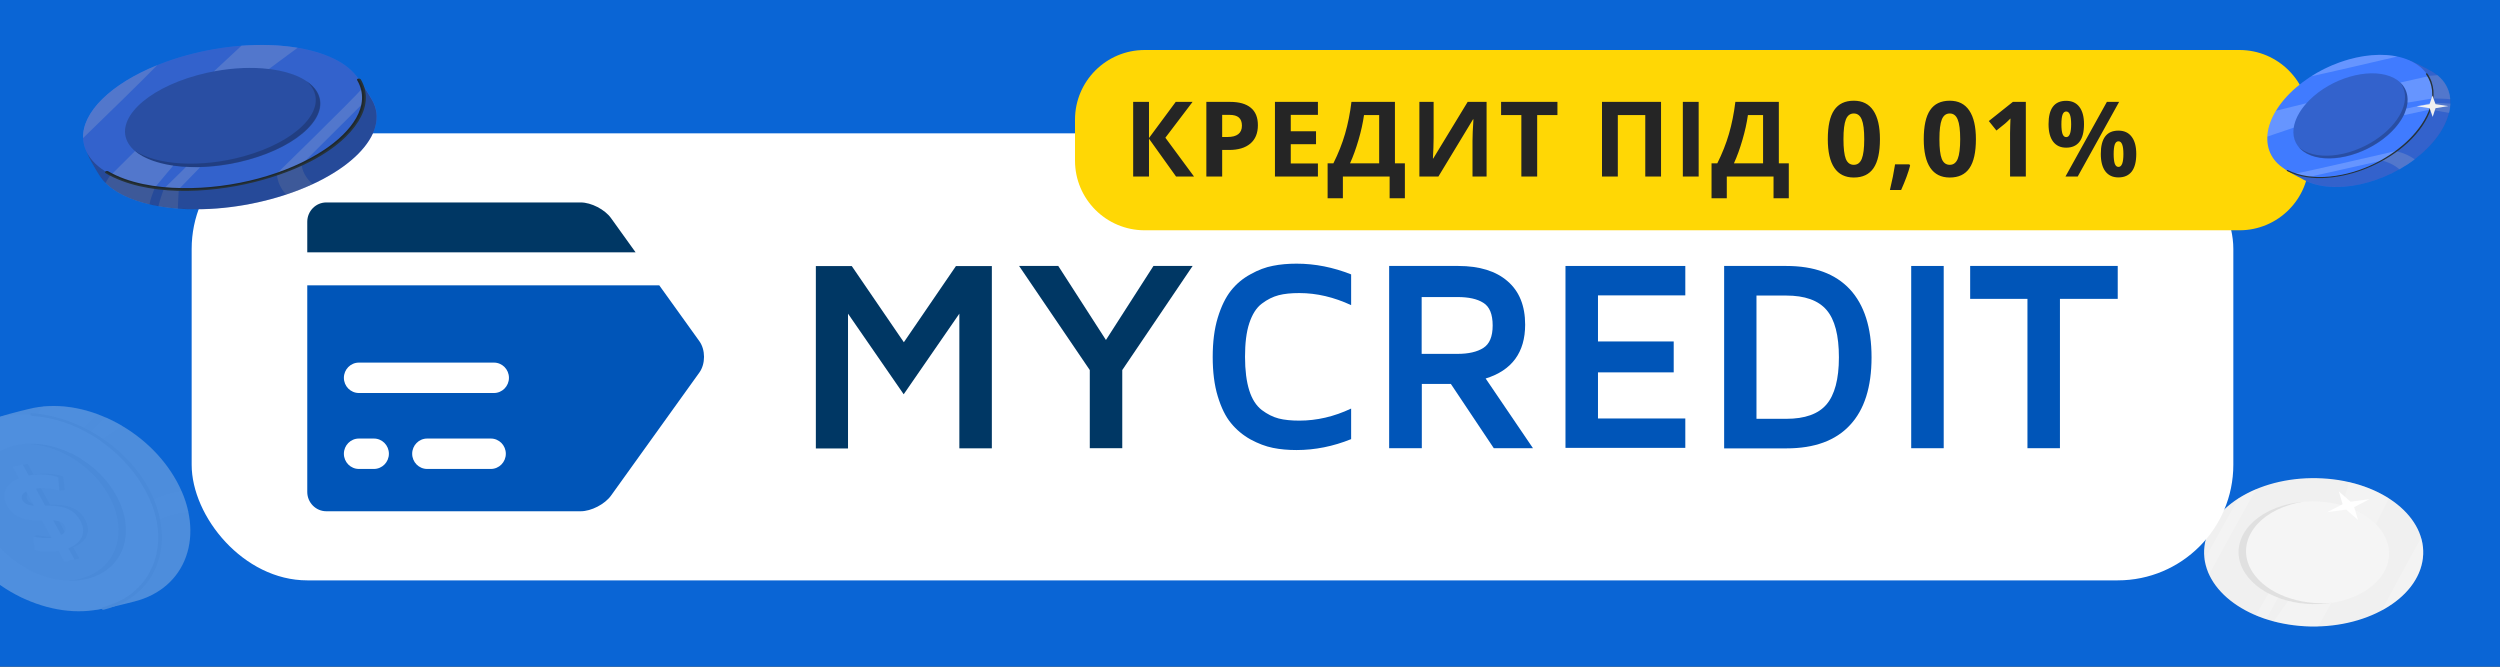
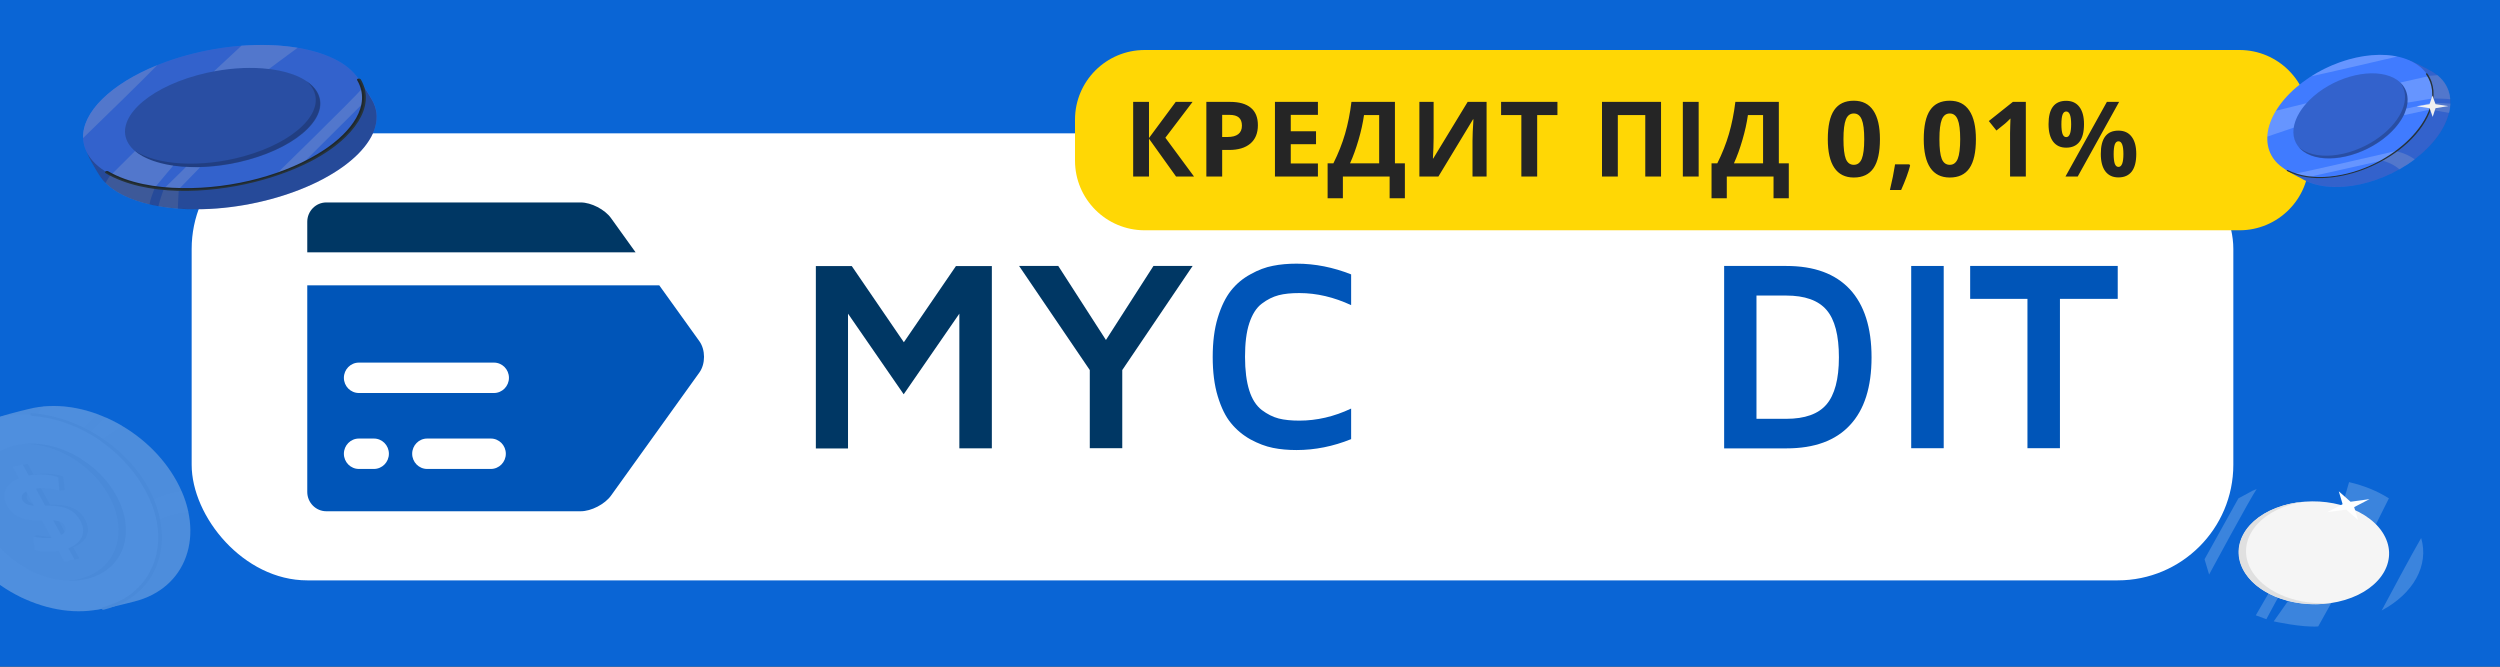
<svg xmlns="http://www.w3.org/2000/svg" width="300" height="80" viewBox="0 0 300 80" fill="none">
  <rect x="0" y="0" width="300" height="80" fill="#333333" stroke="none" />
  <g clip-path="url(#clip0_1_4028)">
    <rect width="300" height="118.194" fill="#0A65D5" />
-     <path d="M290.744 66.996C291.33 62.096 285.938 57.801 278.7 57.405C271.462 57.008 265.12 60.659 264.534 65.559C263.947 70.46 269.34 74.754 276.577 75.151C283.815 75.548 290.158 71.897 290.744 66.996Z" fill="#F0F0F0" />
    <path d="M281.396 71.993C285.93 70.628 287.941 66.989 285.889 63.865C283.836 60.741 278.498 59.315 273.964 60.681C269.431 62.046 267.42 65.685 269.472 68.809C271.524 71.933 276.863 73.359 281.396 71.993Z" fill="#F5F5F5" />
    <path d="M270.328 68.693C268.278 65.569 270.289 61.931 274.822 60.565C275.321 60.414 275.831 60.299 276.348 60.215C275.53 60.289 274.715 60.44 273.922 60.678C269.39 62.044 267.378 65.681 269.428 68.805C271.256 71.584 275.682 73.016 279.829 72.337C275.958 72.687 272.024 71.268 270.328 68.69V68.693Z" fill="#E0E0E0" />
    <path opacity="0.2" d="M273.373 71.719C273.284 71.826 271.964 74.306 271.964 74.306L270.696 73.836L272.226 71.201L273.373 71.719Z" fill="white" />
    <path opacity="0.2" d="M270.816 58.671C270.632 58.745 270.451 58.824 270.274 58.906L268.621 59.8C268.621 59.8 268.61 59.807 268.603 59.812L264.548 67.103C264.548 67.103 264.548 67.113 264.548 67.118L265.09 68.933C265.09 68.933 265.09 68.94 265.094 68.942C265.111 68.909 270.044 59.762 270.809 58.671H270.816Z" fill="white" />
    <path opacity="0.2" d="M290.54 64.56C289.478 66.377 286.815 71.354 285.799 73.26C289.648 71.203 291.497 67.828 290.54 64.56Z" fill="white" />
    <path opacity="0.2" d="M274.581 72.102L272.846 74.564C272.846 74.564 276.263 75.322 278.186 75.171L279.751 72.361C279.751 72.361 279.74 72.361 279.737 72.361C277.991 72.627 276.199 72.522 274.577 72.102H274.581Z" fill="white" />
    <path opacity="0.2" d="M285.112 62.914L286.667 59.802C285.289 58.922 283.657 58.263 281.89 57.855L281.075 60.651C282.679 61.111 284.096 61.886 285.112 62.914Z" fill="white" />
    <path d="M280.654 58.959L282.067 60.21L284.347 59.896L282.499 60.855L282.963 62.399L281.546 61.148L279.266 61.462L281.114 60.503L280.654 58.959Z" fill="white" />
    <rect x="23" y="16" width="245" height="53.644" rx="13.872" fill="white" />
    <g clip-path="url(#clip1_1_4028)">
      <path d="M73.318 26.167C72.579 25.136 70.944 24.293 69.685 24.293H39.16C37.901 24.293 36.872 25.334 36.872 26.609V30.279H76.27L73.318 26.167Z" fill="#003764" />
      <path d="M83.928 40.949L79.112 34.24H36.872V59.035C36.872 60.31 37.901 61.351 39.16 61.351H69.686C70.945 61.351 72.579 60.507 73.319 59.477L83.93 44.695C84.667 43.665 84.667 41.979 83.928 40.949ZM44.867 56.274H43.067C42.071 56.274 41.266 55.454 41.266 54.45C41.266 53.444 42.071 52.625 43.067 52.625H44.867C45.863 52.625 46.668 53.443 46.668 54.45C46.668 55.454 45.863 56.274 44.867 56.274ZM58.899 56.274H51.261C50.266 56.274 49.461 55.454 49.461 54.45C49.461 53.444 50.265 52.625 51.261 52.625H58.899C59.894 52.625 60.699 53.443 60.699 54.45C60.699 55.454 59.895 56.274 58.899 56.274ZM59.273 47.161H43.067C42.071 47.161 41.266 46.343 41.266 45.337C41.266 44.331 42.071 43.512 43.067 43.512H59.273C60.269 43.512 61.074 44.331 61.074 45.337C61.072 46.343 60.269 47.161 59.273 47.161Z" fill="#0055B8" />
      <path d="M97.902 53.799V31.929H102.213L108.462 41.069L114.712 31.929H119.022V53.799H115.122V37.639L108.443 47.314L101.762 37.639V53.817H97.902V53.799Z" fill="#003764" />
      <path d="M122.292 31.916H126.993L132.713 40.798L138.413 31.916H143.115L134.672 44.406V53.786H130.774V44.406L122.292 31.916Z" fill="#003764" />
      <path d="M146.132 47.559C145.721 46.211 145.525 44.627 145.525 42.842C145.525 41.056 145.72 39.471 146.132 38.124C146.543 36.775 147.073 35.686 147.719 34.87C148.365 34.057 149.149 33.403 150.069 32.908C150.989 32.392 151.892 32.056 152.753 31.897C153.633 31.719 154.574 31.639 155.593 31.639C157.806 31.639 159.982 32.075 162.136 32.927V36.616C160.078 35.665 158.022 35.168 155.925 35.168C154.947 35.168 154.123 35.247 153.438 35.426C152.753 35.605 152.066 35.941 151.421 36.436C150.754 36.933 150.266 37.727 149.91 38.796C149.559 39.867 149.403 41.217 149.403 42.823C149.403 44.448 149.579 45.794 149.91 46.847C150.245 47.917 150.754 48.69 151.421 49.207C152.086 49.704 152.753 50.041 153.438 50.218C154.123 50.396 154.968 50.475 155.925 50.475C158.003 50.475 160.078 50.001 162.136 49.027V52.696C159.981 53.568 157.788 54.005 155.593 54.005C154.574 54.005 153.633 53.925 152.753 53.745C151.872 53.568 150.989 53.231 150.069 52.736C149.149 52.222 148.365 51.568 147.719 50.773C147.072 49.999 146.543 48.909 146.132 47.559Z" fill="#0055B8" />
-       <path d="M166.698 53.786V31.916H175.005C177.533 31.916 179.511 32.531 180.902 33.739C182.313 34.949 183.018 36.695 183.018 38.955C183.018 42.287 181.431 44.446 178.278 45.42L183.958 53.787H179.257L174.105 46.074H170.618V53.787H166.698V53.786ZM170.599 42.464H174.908C176.22 42.464 177.258 42.228 178.002 41.751C178.747 41.278 179.12 40.383 179.12 39.056C179.12 37.707 178.747 36.795 178.002 36.339C177.258 35.864 176.221 35.646 174.908 35.646H170.599V42.464Z" fill="#0055B8" />
-       <path d="M187.858 53.786V31.916H202.237V35.445H191.757V40.975H200.845V44.684H191.757V50.217H202.237V53.744H187.858V53.786Z" fill="#0055B8" />
      <path d="M206.897 53.786V31.916H214.361C217.71 31.916 220.239 32.848 221.983 34.713C223.706 36.576 224.586 39.292 224.586 42.881C224.586 46.449 223.726 49.166 222.001 51.008C220.278 52.873 217.731 53.805 214.38 53.805H206.898V53.786H206.897ZM210.777 50.258H214.341C216.594 50.258 218.2 49.681 219.18 48.532C220.159 47.381 220.669 45.498 220.669 42.882C220.669 40.247 220.179 38.341 219.18 37.19C218.199 36.043 216.574 35.466 214.341 35.466H210.777V50.258Z" fill="#0055B8" />
      <path d="M229.345 53.786V31.916H233.245V53.786H229.345Z" fill="#0055B8" />
      <path d="M236.419 35.861V31.916H254.128V35.861H247.193V53.786H243.294V35.861H236.419Z" fill="#0055B8" />
    </g>
    <path d="M129 14.361C129 9.743 132.743 6 137.361 6H268.734C273.351 6 277.095 9.743 277.095 14.361V19.273C277.095 23.891 273.351 27.634 268.734 27.634H137.361C132.743 27.634 129 23.891 129 19.273V14.361Z" fill="#FFD705" />
    <path d="M143.279 21.18H141.124L137.878 16.642V21.18H135.98V12.227H137.878V16.563L141.087 12.227H143.108L139.844 16.526L143.279 21.18ZM146.661 16.44H147.285C147.869 16.44 148.306 16.326 148.596 16.097C148.886 15.865 149.031 15.528 149.031 15.087C149.031 14.642 148.908 14.313 148.663 14.101C148.422 13.889 148.043 13.783 147.524 13.783H146.661V16.44ZM150.947 15.02C150.947 15.983 150.645 16.72 150.041 17.23C149.441 17.741 148.586 17.996 147.475 17.996H146.661V21.18H144.762V12.227H147.622C148.708 12.227 149.533 12.462 150.096 12.931C150.664 13.397 150.947 14.093 150.947 15.02ZM158.15 21.18H152.994V12.227H158.15V13.783H154.892V15.748H157.923V17.304H154.892V19.613H158.15V21.18ZM159.314 19.6H160.006C160.598 18.416 161.066 17.234 161.409 16.055C161.752 14.871 162.007 13.595 162.174 12.227H167.392V19.6H168.586V23.789H166.755V21.18H161.146V23.789H159.314V19.6ZM163.681 13.807C163.55 14.742 163.332 15.732 163.026 16.777C162.723 17.822 162.383 18.763 162.003 19.6H165.5V13.807H163.681ZM170.326 12.227H172.035V16.551L172.01 17.708L171.949 19.025H171.986L176.119 12.227H178.391V21.18H176.701V16.881C176.701 16.306 176.738 15.452 176.811 14.322H176.762L172.61 21.18H170.326V12.227ZM184.461 21.18H182.562V13.807H180.131V12.227H186.892V13.807H184.461V21.18ZM199.325 21.18H197.433V13.807H194.138V21.18H192.24V12.227H199.325V21.18ZM201.941 21.18V12.227H203.84V21.18H201.941ZM205.384 19.6H206.076C206.668 18.416 207.135 17.234 207.478 16.055C207.821 14.871 208.076 13.595 208.244 12.227H213.461V19.6H214.655V23.789H212.824V21.18H207.215V23.789H205.384V19.6ZM209.75 13.807C209.619 14.742 209.401 15.732 209.095 16.777C208.793 17.822 208.452 18.763 208.072 19.6H211.569V13.807H209.75ZM225.594 16.704C225.594 18.267 225.337 19.425 224.823 20.176C224.312 20.927 223.524 21.303 222.459 21.303C221.426 21.303 220.646 20.915 220.12 20.139C219.597 19.363 219.336 18.218 219.336 16.704C219.336 15.124 219.591 13.96 220.101 13.213C220.612 12.462 221.397 12.086 222.459 12.086C223.492 12.086 224.272 12.478 224.798 13.262C225.329 14.046 225.594 15.193 225.594 16.704ZM221.216 16.704C221.216 17.802 221.31 18.59 221.497 19.067C221.689 19.541 222.01 19.778 222.459 19.778C222.9 19.778 223.218 19.537 223.414 19.055C223.61 18.573 223.708 17.79 223.708 16.704C223.708 15.605 223.608 14.818 223.408 14.34C223.212 13.858 222.896 13.617 222.459 13.617C222.014 13.617 221.695 13.858 221.504 14.34C221.312 14.818 221.216 15.605 221.216 16.704ZM229.214 19.864C229.002 20.688 228.643 21.666 228.137 22.797H226.789C227.055 21.711 227.261 20.686 227.408 19.723H229.123L229.214 19.864ZM237.109 16.704C237.109 18.267 236.852 19.425 236.337 20.176C235.827 20.927 235.039 21.303 233.974 21.303C232.941 21.303 232.161 20.915 231.634 20.139C231.112 19.363 230.85 18.218 230.85 16.704C230.85 15.124 231.106 13.96 231.616 13.213C232.126 12.462 232.912 12.086 233.974 12.086C235.006 12.086 235.786 12.478 236.313 13.262C236.844 14.046 237.109 15.193 237.109 16.704ZM232.73 16.704C232.73 17.802 232.824 18.59 233.012 19.067C233.204 19.541 233.525 19.778 233.974 19.778C234.415 19.778 234.733 19.537 234.929 19.055C235.125 18.573 235.223 17.79 235.223 16.704C235.223 15.605 235.123 14.818 234.923 14.34C234.727 13.858 234.41 13.617 233.974 13.617C233.529 13.617 233.21 13.858 233.018 14.34C232.826 14.818 232.73 15.605 232.73 16.704ZM243.099 21.18H241.207V15.999L241.225 15.148L241.256 14.217C240.941 14.532 240.723 14.738 240.601 14.836L239.572 15.663L238.659 14.524L241.544 12.227H243.099V21.18ZM247.368 14.909C247.368 15.428 247.413 15.816 247.503 16.073C247.597 16.326 247.746 16.453 247.95 16.453C248.342 16.453 248.538 15.938 248.538 14.909C248.538 13.889 248.342 13.379 247.95 13.379C247.746 13.379 247.597 13.505 247.503 13.758C247.413 14.007 247.368 14.391 247.368 14.909ZM250.081 14.897C250.081 15.836 249.9 16.542 249.536 17.016C249.173 17.485 248.64 17.72 247.938 17.72C247.264 17.72 246.744 17.479 246.376 16.998C246.009 16.512 245.825 15.812 245.825 14.897C245.825 13.031 246.529 12.099 247.938 12.099C248.628 12.099 249.157 12.341 249.524 12.827C249.895 13.309 250.081 13.999 250.081 14.897ZM254.294 12.227L249.328 21.18H247.858L252.825 12.227H254.294ZM253.639 18.486C253.639 19.004 253.684 19.392 253.774 19.649C253.868 19.902 254.017 20.029 254.221 20.029C254.613 20.029 254.809 19.515 254.809 18.486C254.809 17.465 254.613 16.955 254.221 16.955C254.017 16.955 253.868 17.081 253.774 17.334C253.684 17.584 253.639 17.967 253.639 18.486ZM256.352 18.474C256.352 19.408 256.17 20.113 255.807 20.586C255.444 21.056 254.911 21.29 254.209 21.29C253.535 21.29 253.015 21.049 252.647 20.568C252.28 20.082 252.096 19.384 252.096 18.474C252.096 16.608 252.8 15.675 254.209 15.675C254.899 15.675 255.427 15.918 255.795 16.404C256.166 16.885 256.352 17.575 256.352 18.474Z" fill="#252525" />
    <path d="M277.572 11.602C281.03 8.602 285.154 6.525 288.775 7.179C289.53 7.316 291.012 8.146 291.632 8.473C295.217 10.369 294.733 14.843 290.553 18.467C286.373 22.092 280.076 23.492 276.493 21.598C275.973 21.322 274.455 20.56 274.106 20.186C272.048 17.987 274.001 14.701 277.574 11.604L277.572 11.602Z" fill="#407BFF" />
    <g opacity="0.2">
      <path d="M287.513 18.141L285.676 19.231C286.569 19.424 287.365 19.813 287.928 20.32C288.563 19.961 289.18 19.562 289.764 19.122C289.155 18.671 288.372 18.329 287.513 18.141Z" fill="white" />
    </g>
    <g opacity="0.2">
      <path d="M291.845 12.332L291.634 13.163C292.442 13.284 293.131 13.418 293.898 13.544C293.99 13.166 294.041 12.796 294.052 12.436C293.276 12.373 292.656 12.361 291.843 12.334L291.845 12.332Z" fill="white" />
    </g>
    <g opacity="0.2">
      <path d="M294.038 11.904C293.947 10.781 293.437 9.782 292.495 9.025C291.993 9.055 291.493 9.098 291.001 9.165L291.929 11.814C292.643 11.833 293.373 11.833 294.038 11.904Z" fill="white" />
    </g>
    <path opacity="0.2" d="M277.587 11.601C281.045 8.602 285.169 6.523 288.79 7.177C289.545 7.314 291.027 8.144 291.647 8.471C295.233 10.367 294.748 14.841 290.568 18.465C286.388 22.09 280.091 23.49 276.508 21.596C275.988 21.32 274.47 20.558 274.121 20.183C272.063 17.985 274.016 14.699 277.589 11.601H277.587Z" fill="black" />
    <path d="M288.495 17.379C292.645 13.781 293.104 9.328 289.519 7.432C285.935 5.537 279.665 6.917 275.515 10.515C271.364 14.113 270.906 18.566 274.49 20.461C278.075 22.357 284.345 20.977 288.495 17.379Z" fill="#407BFF" />
    <path d="M286.496 16.245C289.382 13.743 289.735 10.665 287.286 9.369C284.836 8.074 280.51 9.052 277.624 11.554C274.738 14.056 274.384 17.135 276.834 18.43C279.284 19.726 283.61 18.748 286.496 16.245Z" fill="#407BFF" />
    <path opacity="0.2" d="M286.496 16.245C289.382 13.743 289.735 10.665 287.286 9.369C284.836 8.074 280.51 9.052 277.624 11.554C274.738 14.056 274.384 17.135 276.834 18.43C279.284 19.726 283.61 18.748 286.496 16.245Z" fill="black" />
    <path opacity="0.2" d="M286.184 15.929C283.297 18.431 278.972 19.408 276.523 18.113C276.253 17.97 276.018 17.804 275.817 17.621C276.074 17.944 276.416 18.224 276.842 18.45C279.29 19.745 283.618 18.768 286.503 16.266C289.071 14.04 289.632 11.358 288 9.882C289.221 11.405 288.566 13.862 286.184 15.929Z" fill="black" />
    <path opacity="0.2" d="M288.75 13.038C288.882 13.023 291.82 12.334 291.82 12.334L291.639 13.138L288.492 13.813L288.75 13.038Z" fill="white" />
    <path opacity="0.2" d="M275.378 20.845C275.498 20.886 275.623 20.926 275.748 20.962L277.064 21.232C277.064 21.232 277.074 21.232 277.079 21.233L285.75 19.284C285.75 19.284 285.76 19.279 285.765 19.275L287.584 18.108C287.584 18.108 287.589 18.103 287.594 18.101C287.553 18.111 276.709 20.624 275.378 20.845Z" fill="white" />
    <path opacity="0.2" d="M277.35 9.153C279.522 8.69 285.419 7.312 287.678 6.784C284.638 6.143 280.632 7.058 277.35 9.153Z" fill="white" />
    <path opacity="0.2" d="M288.895 12.312L291.904 11.814C291.904 11.814 291.965 9.923 291.384 9.153L288.041 9.904C288.041 9.904 288.043 9.908 288.046 9.91C288.714 10.542 288.992 11.383 288.897 12.312H288.895Z" fill="white" />
    <path opacity="0.2" d="M276.781 12.382L273.118 13.292C272.481 14.349 272.134 15.406 272.083 16.39L275.245 15.316C275.386 14.375 275.903 13.356 276.781 12.38V12.382Z" fill="white" />
    <path d="M291.114 8.892C292.861 11.398 291.31 14.489 289.168 16.644C287.025 18.799 283.531 20.807 279.548 21.19C277.788 21.36 275.965 21.152 274.536 20.406C274.44 20.356 274.343 20.468 274.44 20.519C277.278 22 281.216 21.342 284.031 20.187C287.816 18.633 290.79 15.925 291.741 12.988C292.185 11.614 292.18 10.12 291.277 8.827C291.223 8.751 291.06 8.816 291.111 8.892H291.114Z" fill="#263238" />
    <path d="M291.892 11.46L292.259 12.499L293.802 12.733L292.264 12.981L291.922 14.026L291.555 12.985L290.012 12.753L291.548 12.505L291.892 11.46Z" fill="#F0F0F0" />
    <path d="M23.776 8.994C16.297 11.057 10.437 14.103 10.351 17.75C10.332 18.509 11.447 20.222 11.871 20.93C14.34 25.031 23.665 26.332 32.702 23.839C41.744 21.347 47.069 16.004 44.606 11.903C44.249 11.307 43.283 9.59 42.655 9.115C38.974 6.326 31.495 6.864 23.77 8.998L23.776 8.994Z" fill="#407BFF" />
    <g opacity="0.2">
-       <path d="M33.231 20.864L36.174 19.572C36.217 20.485 36.703 21.381 37.516 22.106C36.537 22.56 35.478 22.981 34.345 23.356C33.662 22.61 33.274 21.743 33.225 20.864H33.231Z" fill="white" />
-     </g>
+       </g>
    <g opacity="0.2">
      <path d="M19.67 22.644L21.449 22.773C21.382 23.577 21.388 24.273 21.338 25.04C20.532 24.978 19.756 24.882 19.012 24.748C19.184 23.998 19.406 23.411 19.67 22.64V22.644Z" fill="white" />
    </g>
    <g opacity="0.2">
      <path d="M17.934 24.528C15.675 23.998 13.835 23.131 12.659 21.956C12.918 21.498 13.201 21.047 13.527 20.61L18.575 22.519C18.335 23.194 18.045 23.877 17.934 24.528Z" fill="white" />
    </g>
    <path opacity="0.4" d="M23.77 9.006C16.291 11.069 10.431 14.116 10.345 17.763C10.326 18.521 11.44 20.234 11.865 20.943C14.333 25.044 23.659 26.344 32.695 23.852C41.738 21.36 47.062 16.017 44.6 11.915C44.243 11.319 43.277 9.602 42.649 9.127C38.968 6.339 31.489 6.877 23.764 9.011L23.77 9.006Z" fill="black" />
    <path d="M31.294 21.489C40.271 19.014 45.548 13.684 43.083 9.585C40.617 5.485 31.341 4.169 22.364 6.644C13.388 9.119 8.11 14.449 10.576 18.549C13.042 22.648 22.318 23.965 31.294 21.489Z" fill="#407BFF" />
    <path d="M29.757 19.171C35.998 17.45 39.691 13.784 38.006 10.983C36.321 8.182 29.896 7.306 23.656 9.027C17.415 10.748 13.722 14.413 15.407 17.215C17.092 20.016 23.517 20.891 29.757 19.171Z" fill="#407BFF" />
    <path opacity="0.2" d="M29.757 19.171C35.998 17.45 39.691 13.784 38.006 10.983C36.321 8.182 29.896 7.306 23.656 9.027C17.415 10.748 13.722 14.413 15.407 17.215C17.092 20.016 23.517 20.891 29.757 19.171Z" fill="black" />
    <path opacity="0.2" d="M29.236 18.755C35.477 17.034 39.171 13.366 37.484 10.565C37.299 10.257 37.053 9.974 36.758 9.711C37.312 10.078 37.755 10.507 38.05 10.995C39.737 13.795 36.044 17.463 29.802 19.184C24.25 20.714 18.556 20.189 16.18 18.084C18.814 19.826 24.09 20.176 29.242 18.755H29.236Z" fill="black" />
    <path opacity="0.2" d="M22.323 20.022C22.237 20.143 19.683 22.619 19.683 22.619L21.394 22.764L24.004 20.084L22.317 20.022H22.323Z" fill="white" />
    <path opacity="0.2" d="M43.511 10.565C43.548 10.695 43.585 10.824 43.609 10.957L43.64 12.295C43.64 12.295 43.64 12.308 43.64 12.312L36.259 19.668C36.259 19.668 36.241 19.676 36.235 19.68L33.139 20.927C33.139 20.927 33.126 20.927 33.12 20.931C33.157 20.897 42.538 11.728 43.511 10.57V10.565Z" fill="white" />
    <path opacity="0.2" d="M18.857 7.827C17.06 9.682 11.938 14.662 9.969 16.567C9.852 13.47 13.293 10.078 18.857 7.827Z" fill="white" />
    <path opacity="0.2" d="M20.784 19.872L18.587 22.493C18.587 22.493 14.703 21.81 13.361 20.964L16.205 18.125C16.205 18.125 16.211 18.13 16.217 18.134C17.245 19.005 18.858 19.597 20.791 19.872H20.784Z" fill="white" />
    <path opacity="0.2" d="M25.678 8.56L28.971 5.489C31.378 5.305 33.674 5.397 35.705 5.735L32.271 8.277C30.295 8.039 28.011 8.123 25.672 8.565L25.678 8.56Z" fill="white" />
    <path d="M12.671 20.784C17.485 23.602 24.951 23.247 30.547 21.847C35.705 20.555 40.814 18.079 43.012 14.549C44.003 12.953 44.255 11.169 43.301 9.536C43.19 9.352 42.747 9.431 42.858 9.619C44.643 12.67 42.089 15.871 38.875 17.996C34.45 20.922 28.011 22.664 21.831 22.572C18.691 22.526 15.423 21.976 12.997 20.559C12.776 20.43 12.443 20.647 12.671 20.78V20.784Z" fill="#263238" />
    <path opacity="0.2" d="M31.294 21.489C40.271 19.014 45.548 13.684 43.083 9.585C40.617 5.485 31.341 4.169 22.364 6.644C13.388 9.119 8.11 14.449 10.576 18.549C13.042 22.648 22.318 23.965 31.294 21.489Z" fill="black" />
    <g opacity="0.3">
      <path d="M-1.657 63.487C-4.537 58.203 -5.19 53.072 -1.152 50.496C-0.308 49.959 2.388 49.342 3.477 49.071C9.793 47.491 17.733 51.388 21.218 57.773C24.702 64.158 22.405 70.614 16.09 72.19C15.173 72.419 12.575 73.119 11.602 73.123C5.915 73.165 1.323 68.943 -1.65 63.487H-1.657Z" fill="#EBEBEB" />
      <g opacity="0.2">
        <path d="M18.238 60.103L18.835 62.516C19.887 61.903 21.235 61.532 22.614 61.445C22.442 60.624 22.177 59.786 21.814 58.948C20.503 59.115 19.253 59.519 18.238 60.103Z" fill="white" />
      </g>
      <g opacity="0.2">
        <path d="M10.815 51.892L12.193 52.718C13.049 52.122 13.831 51.642 14.662 51.084C14.034 50.713 13.381 50.38 12.723 50.088C12.002 50.701 11.498 51.217 10.815 51.888V51.892Z" fill="white" />
      </g>
      <g opacity="0.2">
        <path d="M11.725 49.688C9.565 48.892 7.312 48.55 5.176 48.763C4.837 49.213 4.53 49.671 4.271 50.146L9.916 51.417C10.507 50.826 11.073 50.2 11.725 49.692V49.688Z" fill="white" />
      </g>
      <path d="M12.424 73C18.738 71.421 21.054 65.004 17.598 58.666C14.141 52.329 6.22 48.471 -0.095 50.05C-6.409 51.629 -8.726 58.047 -5.269 64.384C-1.812 70.721 6.109 74.579 12.424 73Z" fill="#F0F0F0" />
      <path d="M-1.7 63.404C-4.1 58.994 -2.555 54.547 1.76 53.472C6.075 52.392 11.523 55.093 13.923 59.499C16.324 63.908 14.779 68.355 10.464 69.43C6.149 70.51 0.701 67.809 -1.7 63.404Z" fill="#EBEBEB" />
      <path d="M13.092 59.515C15.493 63.925 13.948 68.372 9.633 69.447C9.159 69.568 8.666 69.635 8.168 69.668C8.968 69.697 9.756 69.626 10.507 69.439C14.822 68.359 16.373 63.912 13.966 59.507C11.83 55.585 7.281 53.022 3.268 53.259C7.054 53.405 11.11 55.877 13.092 59.515Z" fill="#E0E0E0" />
      <path opacity="0.2" d="M9.719 55.077C9.793 54.952 10.802 51.909 10.802 51.909L12.156 52.689L10.962 55.898L9.719 55.077Z" fill="white" />
      <path opacity="0.2" d="M13.812 72.552C13.985 72.481 14.151 72.406 14.317 72.331L15.844 71.419C15.844 71.419 15.856 71.41 15.862 71.406L18.989 62.5C18.989 62.5 18.989 62.487 18.989 62.479L18.238 60.02C18.238 60.02 18.238 60.011 18.238 60.007C18.226 60.049 14.453 71.248 13.825 72.552H13.812Z" fill="white" />
-       <path opacity="0.2" d="M8.475 54.389L9.891 51.438C9.891 51.438 6.419 49.913 4.542 49.813L3.335 53.247H3.348C5.041 53.172 6.826 53.589 8.475 54.393V54.389Z" fill="white" />
      <path opacity="0.2" d="M-0.819 64.767L-1.977 68.597C-0.512 69.964 1.187 71.081 2.979 71.89L3.446 68.36C1.809 67.505 0.313 66.272 -0.813 64.767H-0.819Z" fill="white" />
      <path d="M2.844 57.311L2.105 55.956L3.317 55.652L4.038 56.969C5.275 56.74 6.629 56.827 7.577 57.181L7.774 58.794L7.183 58.89C6.334 58.594 5.823 58.415 4.899 58.548L6.001 60.566C7.522 60.557 9.27 60.628 10.212 62.354C10.907 63.633 10.575 64.967 8.784 65.663L9.516 67.005L8.303 67.309L7.583 65.992C6.635 66.146 5.62 66.126 4.721 65.871L4.001 64.362L4.376 64.221C5.047 64.35 6.161 64.467 6.715 64.4L5.595 62.345C4.081 62.366 2.357 62.291 1.428 60.587C0.744 59.332 1.071 58.011 2.844 57.306V57.311ZM6.986 62.387L7.928 64.112C8.488 63.808 8.55 63.391 8.334 62.987C8.1 62.562 7.614 62.42 6.986 62.383V62.387ZM3.305 59.978C3.539 60.403 4.013 60.545 4.635 60.599L3.718 58.924C3.188 59.207 3.09 59.59 3.305 59.978Z" fill="#E0E0E0" />
      <path d="M2.259 57.39L1.514 56.027L2.726 55.723L3.447 57.048C4.684 56.823 6.038 56.91 6.992 57.265L7.134 58.915C6.284 58.615 5.232 58.507 4.314 58.64L5.422 60.67C6.943 60.661 8.691 60.736 9.639 62.474C10.341 63.762 10.014 65.1 8.217 65.8L8.956 67.151L7.743 67.455L7.023 66.13C6.075 66.284 5.059 66.263 4.161 66.004L3.951 64.358C4.758 64.558 5.503 64.604 6.149 64.529L5.022 62.462C3.508 62.483 1.785 62.399 0.849 60.687C0.159 59.424 0.486 58.098 2.259 57.394V57.39ZM6.401 62.458L7.343 64.183C7.903 63.879 7.965 63.462 7.749 63.058C7.515 62.633 7.029 62.491 6.401 62.454V62.458ZM2.72 60.053C2.954 60.478 3.428 60.62 4.05 60.674L3.133 58.998C2.603 59.282 2.505 59.665 2.72 60.053Z" fill="#F0F0F0" />
      <path d="M3.859 49.896C9.368 50.334 13.646 53.551 16.059 56.706C18.823 60.324 20.079 64.95 17.863 68.851C16.86 70.618 15.019 72.169 12.354 72.861C12.077 72.932 12.2 73.236 12.477 73.161C17.746 71.798 19.537 67.668 19.42 64.171C19.266 59.749 16.422 55.135 11.547 52.143C9.399 50.822 6.777 49.813 3.859 49.58C3.563 49.554 3.57 49.867 3.859 49.892V49.896Z" fill="#E0E0E0" />
    </g>
  </g>
  <defs>
    <clipPath id="clip0_1_4028">
      <rect width="300" height="80" fill="white" />
    </clipPath>
    <clipPath id="clip1_1_4028">
      <rect width="217.256" height="37.058" fill="white" transform="translate(36.872 24.293)" />
    </clipPath>
  </defs>
</svg>